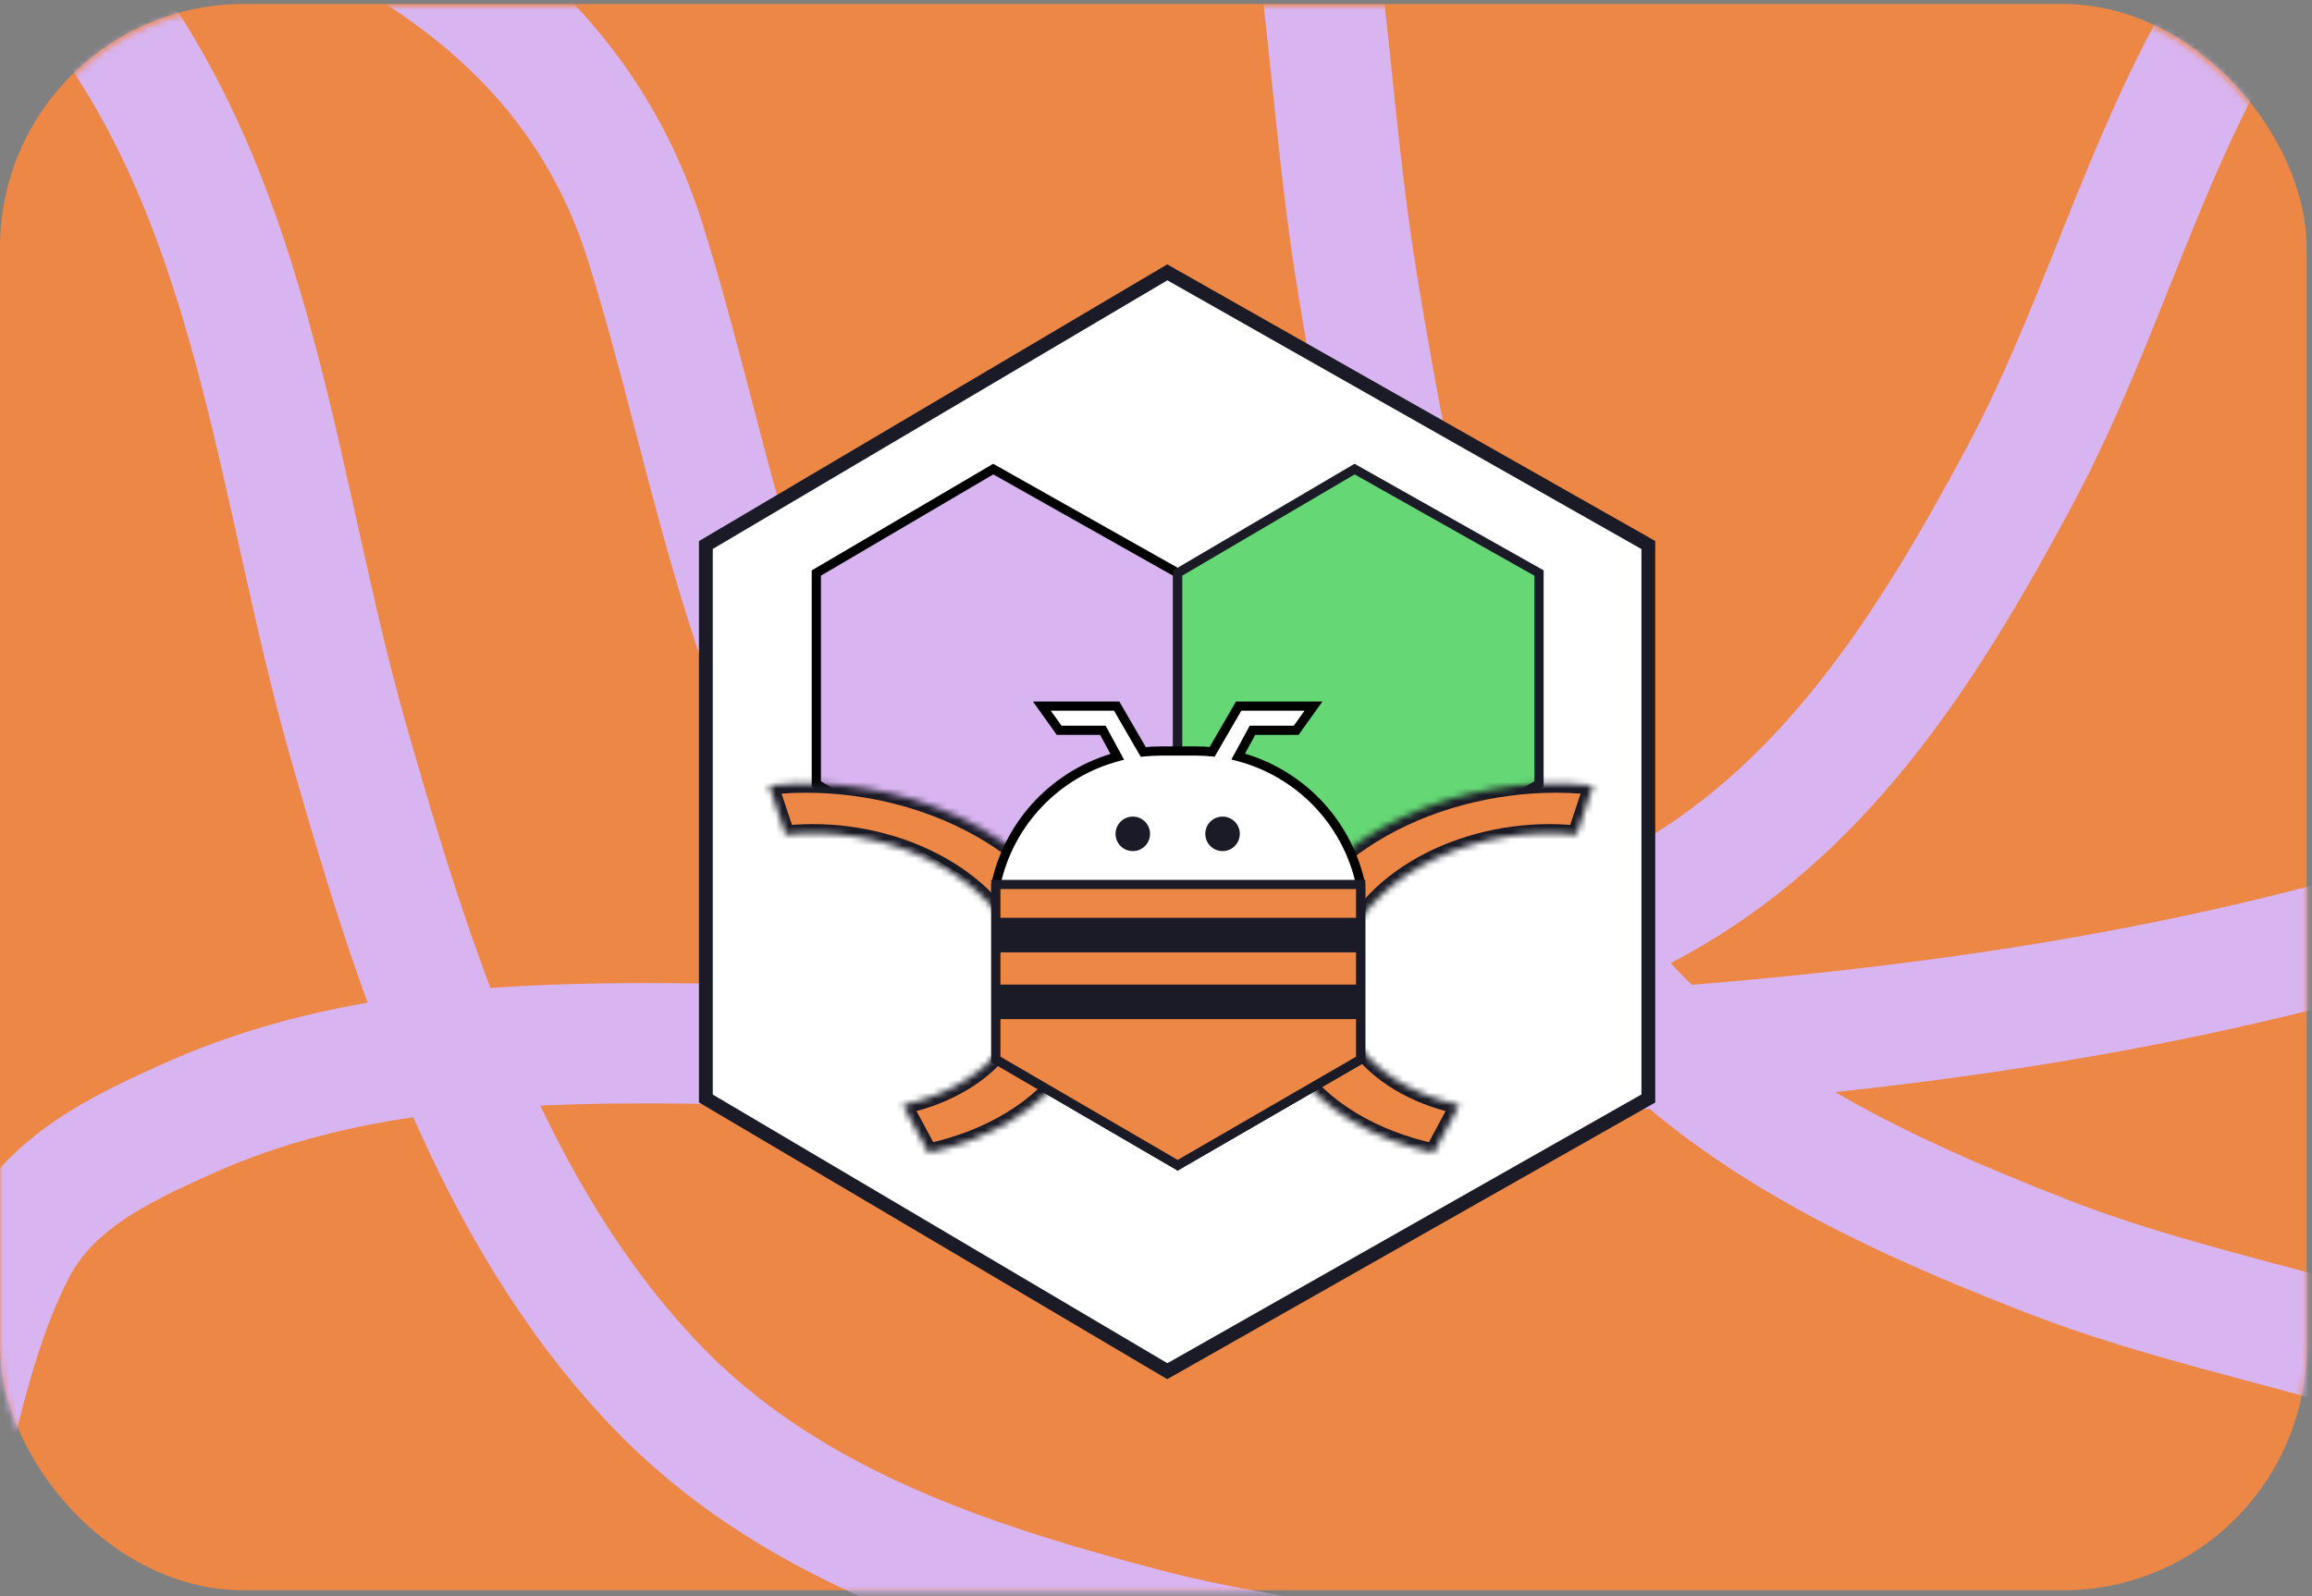
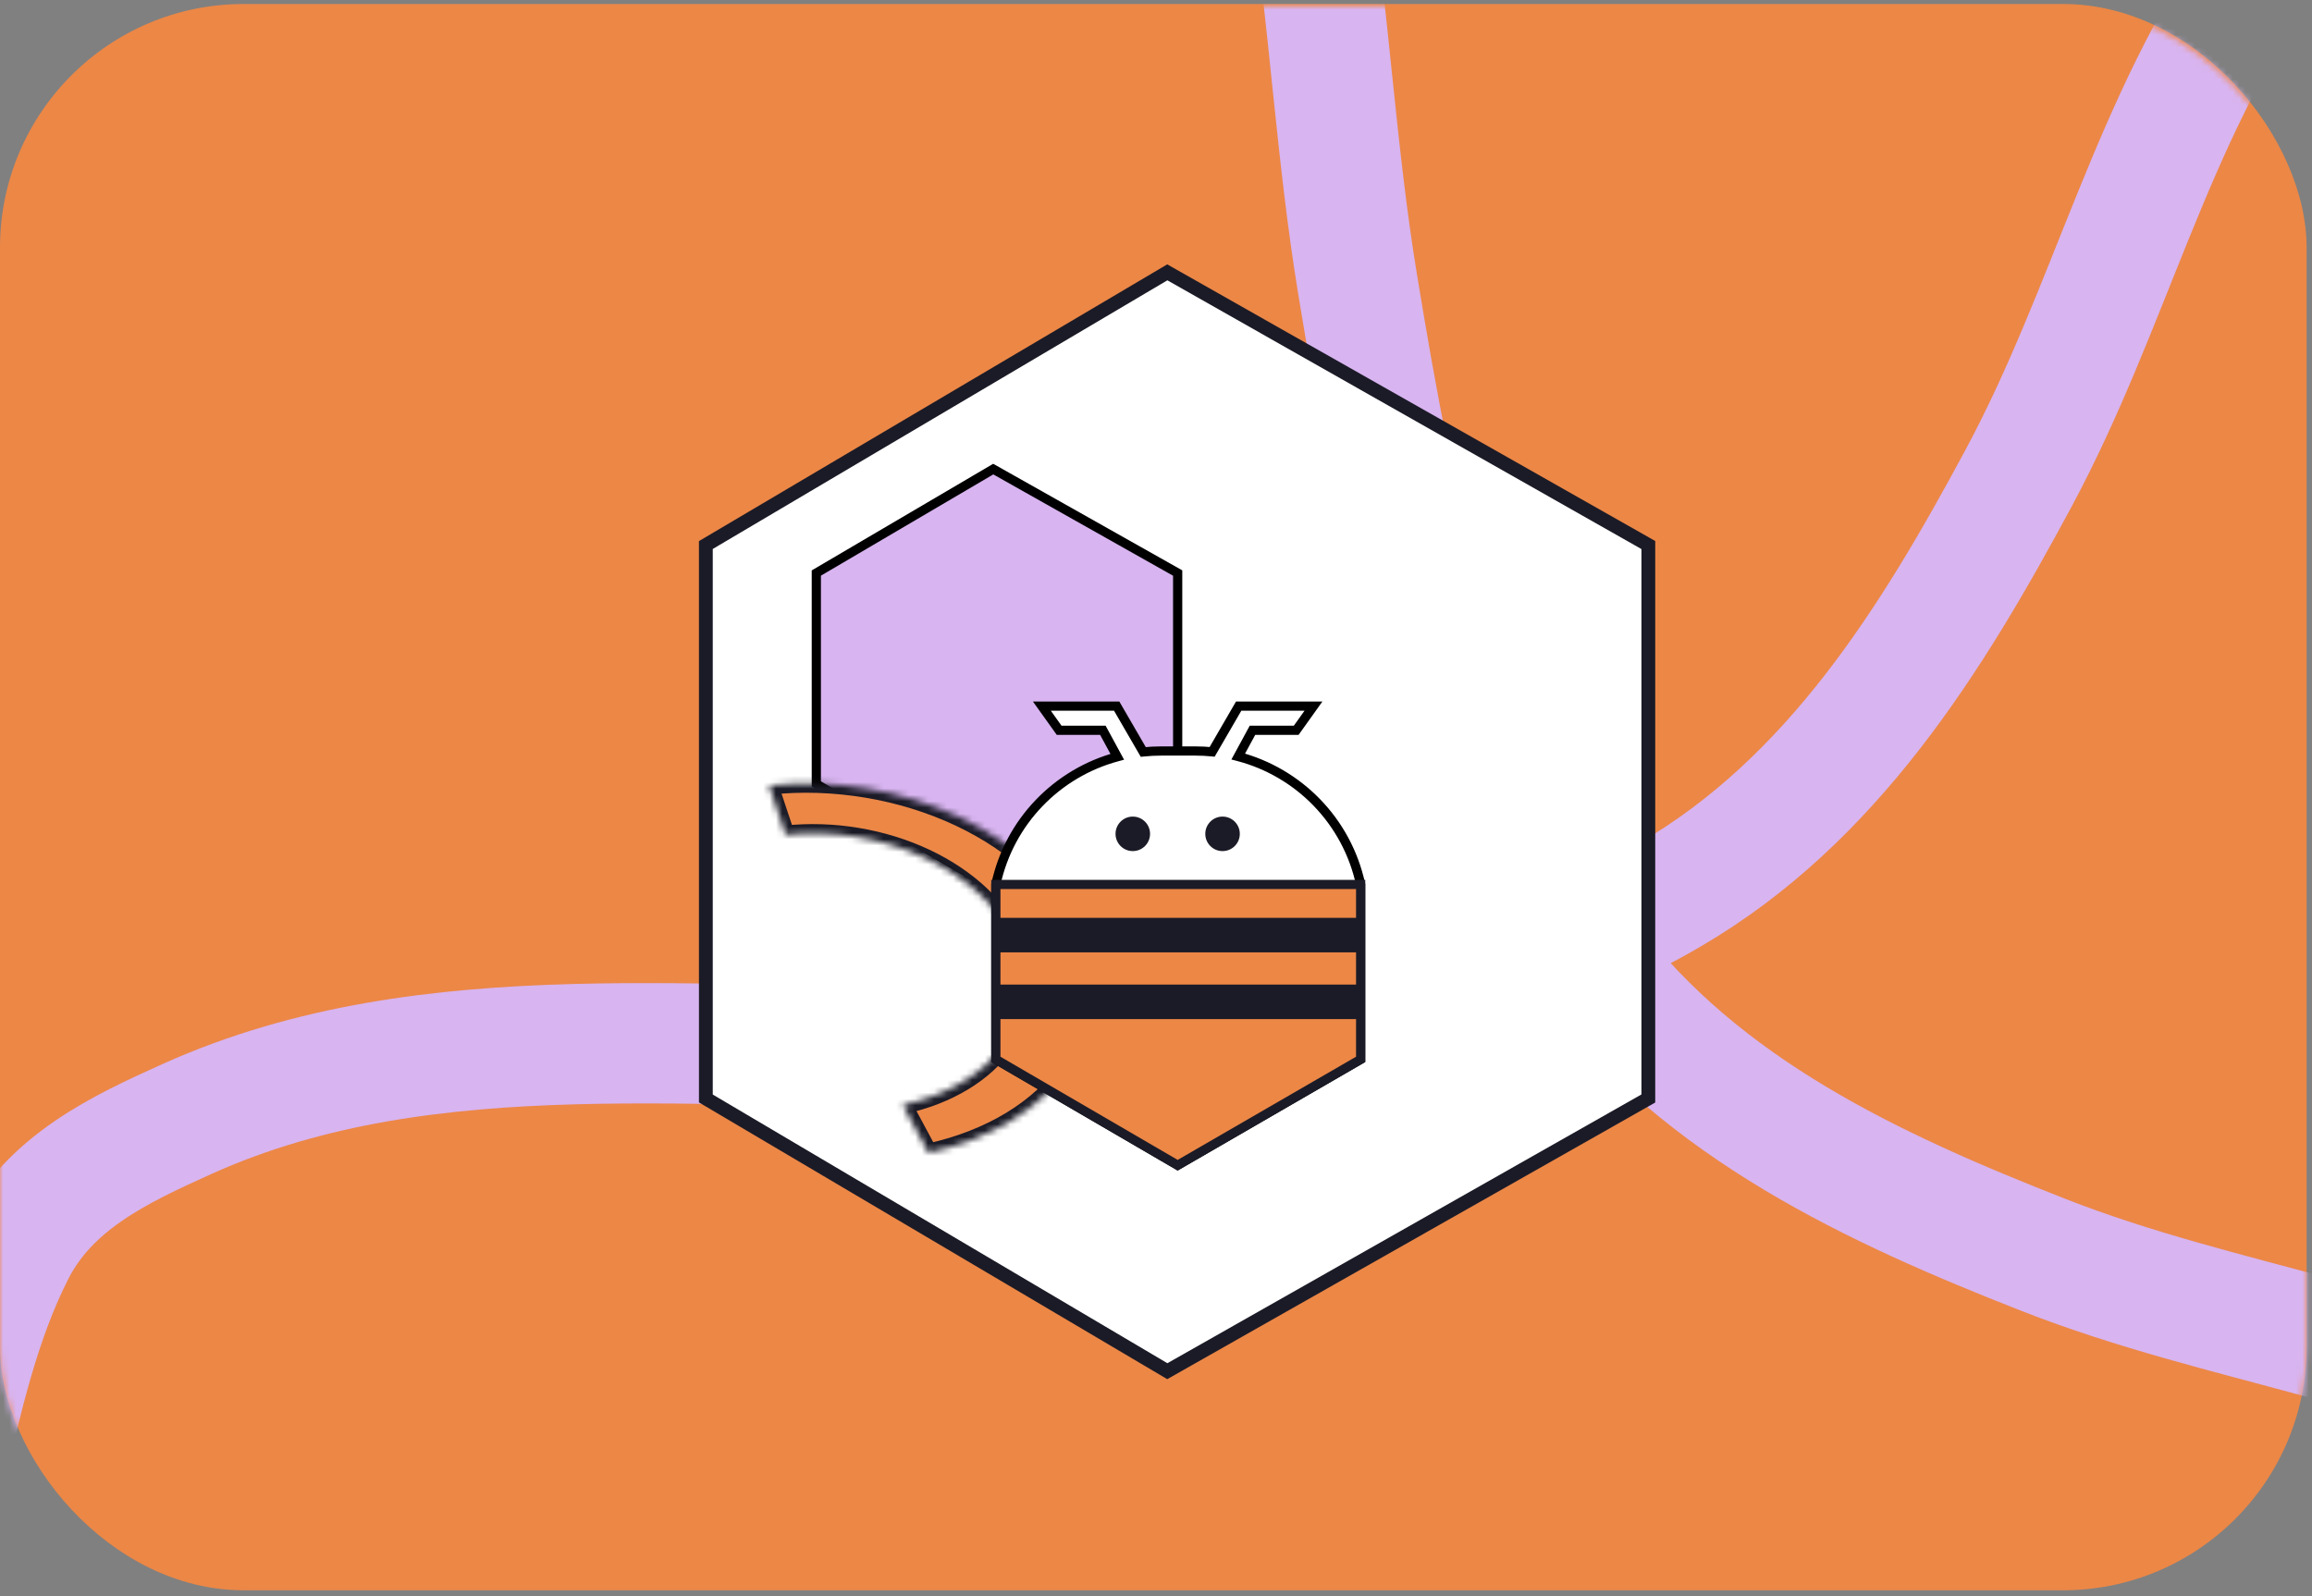
<svg xmlns="http://www.w3.org/2000/svg" width="365" height="252" viewBox="0 0 365 252" fill="none">
  <rect x="0" y="0" width="365" height="252" fill="#808080" stroke="none" />
  <rect y="0.632" width="364.154" height="250.463" rx="38.467" fill="#EC8746" />
  <mask id="mask0_0_609" style="mask-type:alpha" maskUnits="userSpaceOnUse" x="0" y="0" width="365" height="252">
    <rect y="1" width="364.154" height="250.463" rx="38.467" fill="#F6CF4B" />
  </mask>
  <g mask="url(#mask0_0_609)">
-     <path d="M380.274 145.409C334.943 158.871 289.189 163.98 242.348 166.75C203.927 169.023 159.314 169.536 137.099 137.285C117.276 108.508 112.115 70.676 101.809 38.05C83.059 -21.308 10.4 -29.195 -46.772 -43.433" stroke="#D8B4F0" stroke-width="19" stroke-linecap="round" />
-     <path d="M268.605 275.626C240.088 264.219 209.808 264.783 180.258 256.968C152.278 249.568 124.025 240.237 103.48 218.719C77.286 191.284 65.105 152.511 54.968 116.938C43.73 77.496 40.582 32.852 14.666 -0.702C7.418 -10.087 -0.14 -19.484 -12.108 -22.346C-24.081 -25.209 -36.548 -24.958 -48.772 -24.958" stroke="#D8B4F0" stroke-width="19" stroke-linecap="round" />
    <path d="M357.361 -6.089C339.638 18.995 333.147 48.576 318.677 75.5C304.976 100.994 289.332 126.304 263.628 141.284C230.855 160.383 190.313 163.217 153.358 164.807C112.384 166.569 68.231 159.252 29.572 176.658C18.759 181.526 7.863 186.693 2.297 197.668C-3.271 208.648 -5.925 220.831 -8.766 232.72" stroke="#D8B4F0" stroke-width="19" stroke-linecap="round" />
    <path d="M408.311 226.843C381.291 212.239 351.147 209.324 322.689 198.17C295.742 187.608 268.747 175.097 250.806 151.363C227.934 121.104 220.282 81.189 214.295 44.688C207.656 4.217 209.653 -40.494 187.758 -76.8C181.635 -86.955 175.205 -97.157 163.644 -101.373C152.078 -105.591 139.666 -106.772 127.523 -108.175" stroke="#D8B4F0" stroke-width="19" stroke-linecap="round" />
    <path d="M111.435 173.442L184.286 216.5L260.227 173.442V86.057L184.286 42.999L111.435 86.057V173.442Z" fill="white" stroke="#1B1B27" stroke-width="2.18" />
    <path d="M128.875 123.785L156.806 140.196L185.921 123.785V90.477L156.806 74.066L128.875 90.477V123.785Z" fill="#D8B4F0" stroke="black" stroke-width="1.453" />
-     <path d="M185.922 123.785L213.853 140.196L242.968 123.785V90.477L213.853 74.066L185.922 90.477V123.785Z" fill="#65D774" stroke="#1B1B27" stroke-width="1.453" />
    <mask id="path-10-inside-1_0_609" fill="white">
      <path d="M121.423 124.021C131.588 122.944 142.315 124.73 151.443 129.02C160.571 133.311 167.42 139.785 170.611 147.14C173.801 154.494 173.096 162.182 168.636 168.652C164.177 175.123 156.295 179.896 146.58 182.009L142.525 174.468C149.675 172.913 155.474 169.401 158.756 164.64C162.037 159.878 162.557 154.221 160.209 148.809C157.861 143.397 152.821 138.633 146.104 135.476C139.387 132.319 131.493 131.004 124.013 131.797L121.423 124.021Z" />
    </mask>
    <path d="M121.423 124.021C131.588 122.944 142.315 124.73 151.443 129.02C160.571 133.311 167.42 139.785 170.611 147.14C173.801 154.494 173.096 162.182 168.636 168.652C164.177 175.123 156.295 179.896 146.58 182.009L142.525 174.468C149.675 172.913 155.474 169.401 158.756 164.64C162.037 159.878 162.557 154.221 160.209 148.809C157.861 143.397 152.821 138.633 146.104 135.476C139.387 132.319 131.493 131.004 124.013 131.797L121.423 124.021Z" fill="#EC8746" stroke="#1B1B27" stroke-width="2.907" mask="url(#path-10-inside-1_0_609)" />
    <mask id="path-11-inside-2_0_609" fill="white">
      <path d="M251.492 124.021C241.327 122.944 230.6 124.73 221.472 129.02C212.344 133.311 205.495 139.785 202.304 147.14C199.114 154.494 199.819 162.182 204.279 168.652C208.738 175.123 216.62 179.896 226.335 182.009L230.39 174.468C223.24 172.913 217.441 169.401 214.159 164.64C210.878 159.878 210.358 154.221 212.706 148.809C215.054 143.397 220.094 138.633 226.811 135.476C233.528 132.319 241.422 131.004 248.902 131.797L251.492 124.021Z" />
    </mask>
-     <path d="M251.492 124.021C241.327 122.944 230.6 124.73 221.472 129.02C212.344 133.311 205.495 139.785 202.304 147.14C199.114 154.494 199.819 162.182 204.279 168.652C208.738 175.123 216.62 179.896 226.335 182.009L230.39 174.468C223.24 172.913 217.441 169.401 214.159 164.64C210.878 159.878 210.358 154.221 212.706 148.809C215.054 143.397 220.094 138.633 226.811 135.476C233.528 132.319 241.422 131.004 248.902 131.797L251.492 124.021Z" fill="#EC8746" stroke="#1B1B27" stroke-width="2.907" mask="url(#path-11-inside-2_0_609)" />
    <path fill-rule="evenodd" clip-rule="evenodd" d="M176.293 111.492L180.489 118.726C181.42 118.627 182.363 118.577 183.317 118.577H188.708C189.603 118.577 190.489 118.621 191.365 118.708L195.55 111.492H207.359L204.634 115.307H197.73L195.482 119.448C205.033 121.951 212.649 129.634 214.808 139.651V167.266L185.922 183.98L157.217 167.266V139.651C159.364 129.689 166.908 122.036 176.383 119.49L174.113 115.307H167.209L164.484 111.492H176.293Z" fill="white" />
    <path d="M180.489 118.726L179.86 119.091L180.097 119.498L180.565 119.449L180.489 118.726ZM176.293 111.492L176.921 111.127L176.711 110.765H176.293V111.492ZM191.365 118.708L191.293 119.432L191.758 119.478L191.993 119.073L191.365 118.708ZM195.55 111.492V110.765H195.132L194.922 111.127L195.55 111.492ZM207.359 111.492L207.951 111.914L208.771 110.765H207.359V111.492ZM204.634 115.307V116.033H205.008L205.225 115.729L204.634 115.307ZM197.73 115.307V114.58H197.298L197.092 114.96L197.73 115.307ZM195.482 119.448L194.844 119.101L194.402 119.916L195.298 120.151L195.482 119.448ZM214.808 139.651H215.535V139.574L215.518 139.498L214.808 139.651ZM214.808 167.266L215.172 167.895L215.535 167.685V167.266H214.808ZM185.922 183.98L185.556 184.608L185.92 184.82L186.285 184.609L185.922 183.98ZM157.217 167.266H156.49V167.684L156.851 167.894L157.217 167.266ZM157.217 139.651L156.506 139.498L156.49 139.574V139.651H157.217ZM176.383 119.49L176.572 120.192L177.461 119.953L177.022 119.143L176.383 119.49ZM174.113 115.307L174.751 114.96L174.545 114.58H174.113V115.307ZM167.209 115.307L166.618 115.729L166.835 116.033H167.209V115.307ZM164.484 111.492V110.765H163.072L163.892 111.914L164.484 111.492ZM181.117 118.361L176.921 111.127L175.664 111.856L179.86 119.091L181.117 118.361ZM183.317 117.85C182.338 117.85 181.369 117.902 180.412 118.003L180.565 119.449C181.471 119.353 182.389 119.304 183.317 119.304V117.85ZM188.708 117.85H183.317V119.304H188.708V117.85ZM191.436 117.985C190.537 117.896 189.627 117.85 188.708 117.85V119.304C189.579 119.304 190.441 119.347 191.293 119.432L191.436 117.985ZM194.922 111.127L190.736 118.344L191.993 119.073L196.179 111.856L194.922 111.127ZM207.359 110.765H195.55V112.218H207.359V110.765ZM205.225 115.729L207.951 111.914L206.768 111.069L204.043 114.884L205.225 115.729ZM197.73 116.033H204.634V114.58H197.73V116.033ZM196.121 119.794L198.369 115.653L197.092 114.96L194.844 119.101L196.121 119.794ZM215.518 139.498C213.301 129.208 205.477 121.316 195.667 118.745L195.298 120.151C204.589 122.586 211.997 130.06 214.098 139.804L215.518 139.498ZM215.535 167.266V139.651H214.081V167.266H215.535ZM186.285 184.609L215.172 167.895L214.444 166.637L185.558 183.351L186.285 184.609ZM156.851 167.894L185.556 184.608L186.287 183.352L157.582 166.638L156.851 167.894ZM156.49 139.651V167.266H157.943V139.651H156.49ZM176.195 118.788C166.462 121.404 158.712 129.265 156.506 139.498L157.927 139.804C160.016 130.114 167.354 122.669 176.572 120.192L176.195 118.788ZM173.474 115.653L175.745 119.837L177.022 119.143L174.751 114.96L173.474 115.653ZM167.209 116.033H174.113V114.58H167.209V116.033ZM163.892 111.914L166.618 115.729L167.8 114.884L165.075 111.069L163.892 111.914ZM176.293 110.765H164.484V112.218H176.293V110.765Z" fill="black" />
    <path d="M157.217 139.651V167.265L185.922 183.98L214.808 167.265V139.651H157.217Z" fill="#EC8746" stroke="#1B1B27" stroke-width="1.453" />
    <circle cx="178.836" cy="131.657" r="2.725" fill="#1B1B27" />
    <circle cx="193.006" cy="131.657" r="2.725" fill="#1B1B27" />
    <rect x="157.217" y="144.919" width="57.591" height="5.45" fill="#1B1B27" />
    <rect x="157.217" y="155.457" width="57.591" height="5.45" fill="#1B1B27" />
  </g>
</svg>